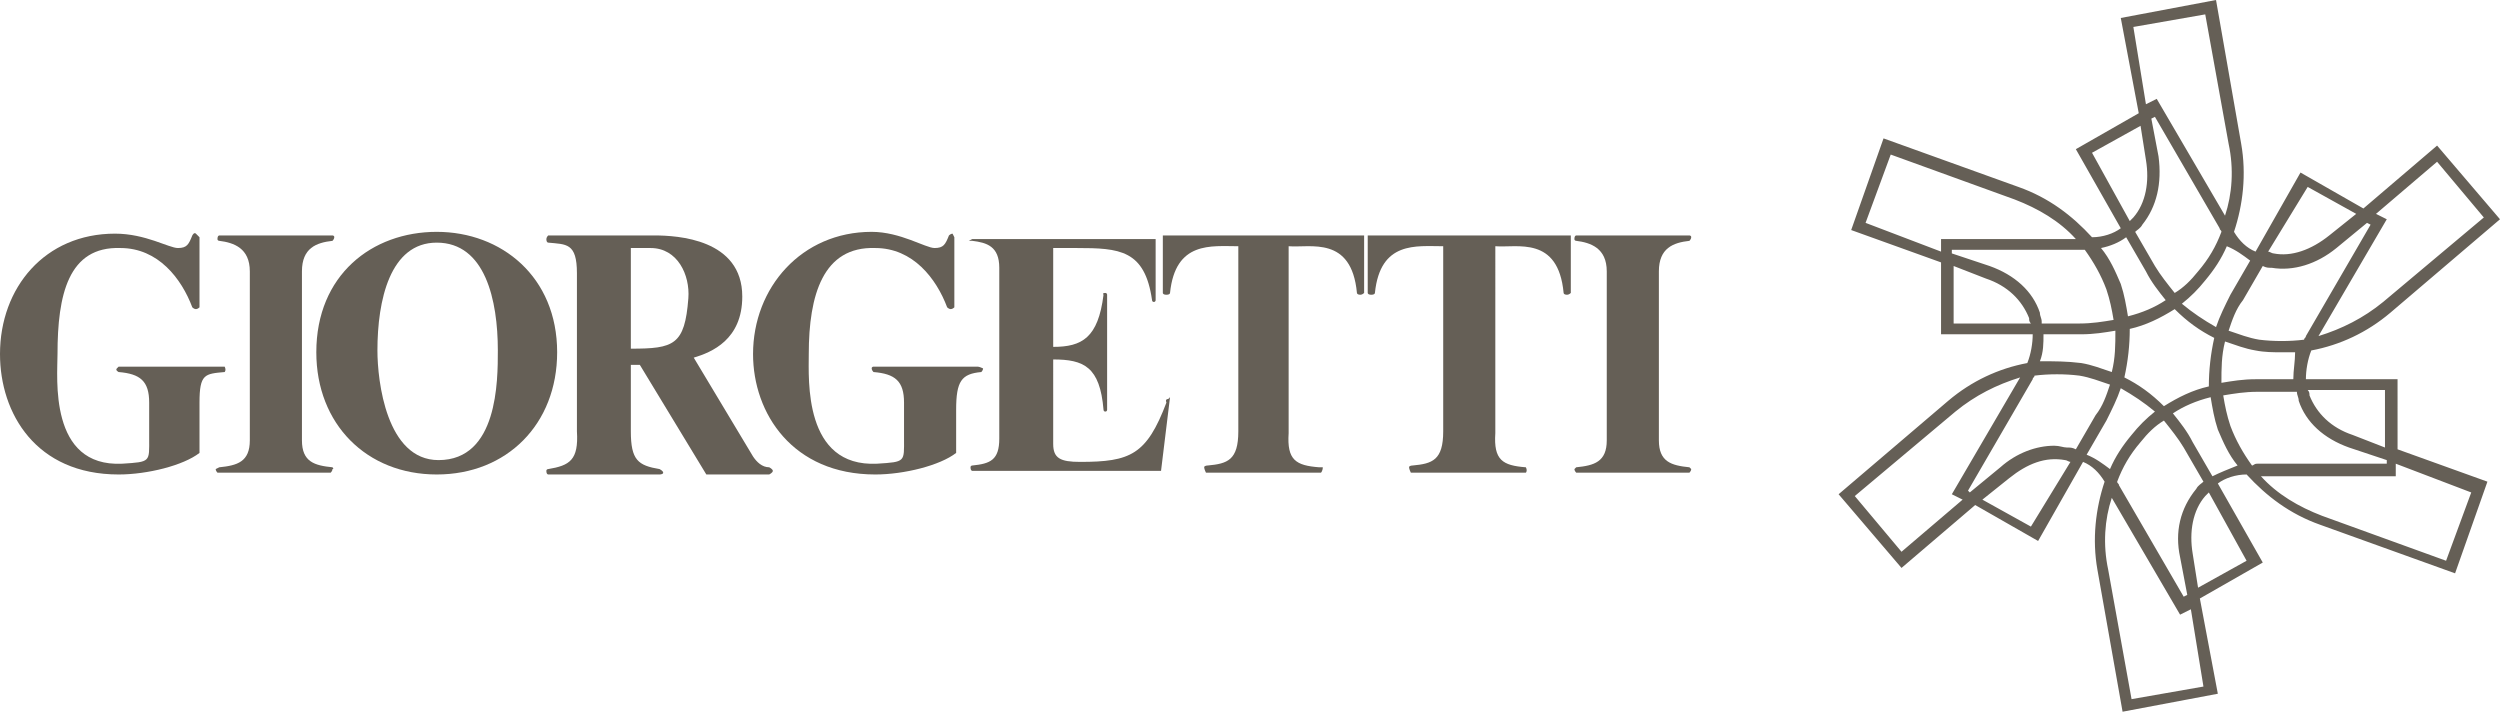
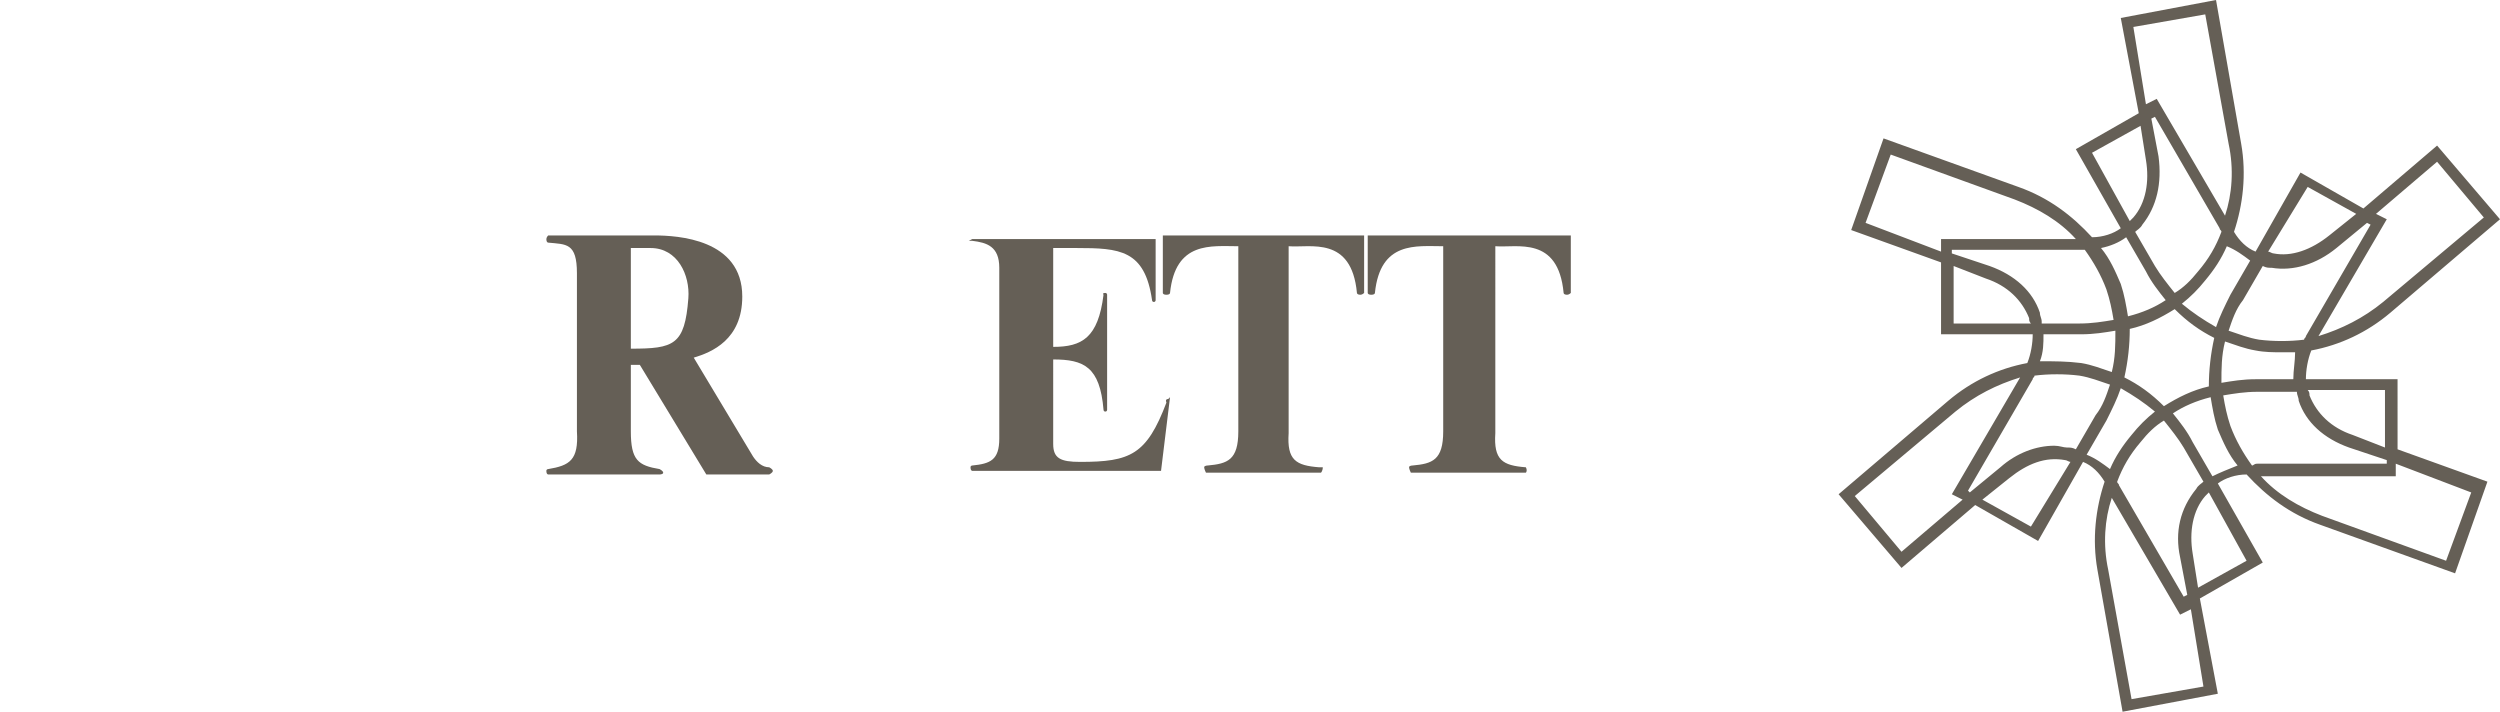
<svg xmlns="http://www.w3.org/2000/svg" version="1.1" id="Livello_1" x="0px" y="0px" viewBox="0 0 139.1 39.6" style="enable-background:new 0 0 139.1 39.6;" xml:space="preserve">
  <style type="text/css">
	.st0{fill:#655F56;}
</style>
  <g>
-     <path class="st0" d="M12.5,20.4H6.6l-0.1,0.1c-0.1,0.1,0.1,0.2,0.1,0.2c1.2,0.1,1.7,0.5,1.7,1.7v2c0,1.3,0.1,1.3-1.5,1.4   C2.7,26,3.2,21,3.2,19.7c0-3.3,0.6-6,3.5-5.9c2.1,0,3.4,1.7,4,3.3c0,0,0.1,0.1,0.2,0.1c0.1,0,0.2-0.1,0.2-0.1v-3.9L10.9,13   c-0.1-0.1-0.2,0.1-0.2,0.1c-0.2,0.5-0.3,0.7-0.8,0.7S8.1,13,6.4,13C2.5,13,0,16,0,19.7c0,3.3,2,6.7,6.6,6.7c1.6,0,3.6-0.5,4.5-1.2   v-2.8c0-1.6,0.3-1.6,1.4-1.7C12.5,20.7,12.6,20.6,12.5,20.4L12.5,20.4L12.5,20.4z" />
-     <path class="st0" d="M18.5,26c-1-0.1-1.7-0.3-1.7-1.5v-9.4c0-1.3,0.8-1.6,1.7-1.7c0,0,0.1-0.1,0.1-0.2c0-0.1-0.1-0.1-0.1-0.1h-6.3   c0,0-0.1,0-0.1,0.2c0,0.1,0.1,0.1,0.1,0.1c0.8,0.1,1.7,0.4,1.7,1.7v9.4c0,1.2-0.7,1.4-1.7,1.5L12,26.1c0,0.1,0.1,0.2,0.1,0.2h6.3   c0,0,0.1-0.1,0.1-0.2C18.6,26.1,18.5,26,18.5,26L18.5,26z" />
-     <path class="st0" d="M24.3,13.5c-2.6,0-3.3,3.2-3.3,6c0,1.7,0.5,6.1,3.4,6.1c3.3,0,3.3-4.4,3.3-6.1C27.7,16.7,27,13.5,24.3,13.5   L24.3,13.5z M24.3,12.9c3.6,0,6.7,2.5,6.7,6.7c0,4-2.8,6.8-6.7,6.8s-6.7-2.8-6.7-6.8C17.6,15.3,20.7,12.9,24.3,12.9L24.3,12.9z" />
    <path class="st0" d="M35.1,13.8v5.6c2.4,0,3-0.2,3.2-2.8c0.1-1.3-0.6-2.8-2.1-2.8C35.2,13.8,35.1,13.8,35.1,13.8L35.1,13.8z    M42.8,26c0,0,0.2,0.1,0.2,0.2s-0.2,0.2-0.2,0.2h-3.5l-3.7-6.1h-0.5V24c0,1.6,0.4,1.9,1.6,2.1c0,0,0.2,0.1,0.2,0.2   s-0.2,0.1-0.2,0.1h-6.2c0,0-0.1,0-0.1-0.2c0-0.1,0.1-0.1,0.1-0.1c1.2-0.2,1.7-0.5,1.6-2.1v-8.8c0-1.7-0.6-1.6-1.6-1.7   c0,0-0.1,0-0.1-0.2c0-0.1,0.1-0.2,0.1-0.2h5.9c1.3,0,4.9,0.2,4.9,3.4c0,2.4-1.7,3.1-2.7,3.4l3.3,5.5C42.1,25.7,42.4,26,42.8,26   L42.8,26z" />
    <path class="st0" d="M54.1,13.4c0.8,0.1,1.5,0.3,1.5,1.5v9.5c0,1.2-0.5,1.4-1.5,1.5c0,0-0.1,0-0.1,0.1c0,0.2,0.1,0.2,0.1,0.2h10.5   l0.5-4.1L65,22.2c-0.2,0-0.1,0.2-0.1,0.2c-1.1,2.9-2,3.3-4.8,3.3c-1.1,0-1.5-0.2-1.5-1V20c1.7,0,2.6,0.4,2.8,2.8c0,0,0,0.1,0.1,0.1   s0.1-0.1,0.1-0.1v-6.4c0,0,0-0.1-0.1-0.1c-0.2,0-0.1,0.1-0.1,0.1c-0.3,2.4-1.2,2.9-2.8,2.9v-5.5c0,0,0.3,0,1.3,0   c2.4,0,3.8,0.1,4.2,2.9c0,0,0,0.1,0.1,0.1s0.1-0.1,0.1-0.1v-3.4H54.1l-0.2,0.1H54.1L54.1,13.4z" />
    <path class="st0" d="M73.4,26c-1.3-0.1-1.8-0.4-1.7-1.9V13.7c1.2,0.1,3.5-0.6,3.8,2.6c0,0,0,0.1,0.2,0.1c0.1,0,0.2-0.1,0.2-0.1   v-3.2H64.7v3.2c0,0,0,0.1,0.2,0.1s0.2-0.1,0.2-0.1c0.3-2.9,2.3-2.6,3.8-2.6V24c0,1.6-0.6,1.8-1.7,1.9c0,0-0.2,0-0.2,0.1   s0.1,0.3,0.1,0.3h6.4c0,0,0.1-0.1,0.1-0.3C73.5,26,73.4,26,73.4,26L73.4,26z" />
-     <path class="st0" d="M54.4,20.4h-5.8c0,0-0.1,0-0.1,0.1s0.1,0.2,0.1,0.2c1.2,0.1,1.7,0.5,1.7,1.7v2c0,1.3,0.1,1.3-1.5,1.4   C44.7,26,45,21.1,45,19.7c0-3.3,0.8-6,3.7-5.9c2.1,0,3.4,1.7,4,3.3c0,0,0.1,0.1,0.2,0.1c0.1,0,0.2-0.1,0.2-0.1v-3.9L53,13   c-0.1,0-0.2,0.1-0.2,0.1c-0.2,0.5-0.3,0.7-0.8,0.7s-1.9-0.9-3.5-0.9c-3.9,0-6.6,3.1-6.6,6.8c0,3.3,2.2,6.7,6.8,6.7   c1.6,0,3.6-0.5,4.5-1.2v-2.4c0-1.6,0.3-2,1.4-2.1c0,0,0.1-0.1,0.1-0.2C54.5,20.4,54.4,20.4,54.4,20.4L54.4,20.4z" />
-     <path class="st0" d="M94,26c-1-0.1-1.7-0.3-1.7-1.5v-9.4c0-1.3,0.8-1.6,1.7-1.7c0,0,0.1-0.1,0.1-0.2c0-0.1-0.1-0.1-0.1-0.1h-6.3   c0,0-0.1,0-0.1,0.2c0,0.1,0.1,0.1,0.1,0.1c0.8,0.1,1.7,0.4,1.7,1.7v9.4c0,1.2-0.7,1.4-1.7,1.5l-0.1,0.1c0,0.1,0.1,0.2,0.1,0.2H94   c0,0,0.1-0.1,0.1-0.2L94,26L94,26z" />
    <path class="st0" d="M84.9,26c-1.3-0.1-1.8-0.4-1.7-1.9V13.7c1.2,0.1,3.5-0.6,3.8,2.6c0,0,0,0.1,0.2,0.1c0.1,0,0.2-0.1,0.2-0.1   v-3.2H76.1v3.2c0,0,0,0.1,0.2,0.1s0.2-0.1,0.2-0.1c0.3-2.9,2.3-2.6,3.8-2.6V24c0,1.6-0.6,1.8-1.7,1.9c0,0-0.2,0-0.2,0.1   s0.1,0.3,0.1,0.3h6.4C84.9,26.3,85,26.2,84.9,26L84.9,26L84.9,26z" />
  </g>
  <path class="st0" d="M133.4,21.1h-5.1c0-0.5,0.1-1.1,0.3-1.6c1.6-0.3,3.1-1,4.4-2.1l6.1-5.2l-3.5-4.1l-4.1,3.5l-3.5-2l-2.5,4.4  c-0.5-0.2-0.9-0.6-1.2-1.1c0.5-1.5,0.7-3.2,0.4-4.9l-1.4-8L118,1l1,5.3l-3.5,2l2.5,4.4c-0.4,0.3-1,0.5-1.6,0.5  c-1.1-1.2-2.4-2.2-4.1-2.8l-7.5-2.7l-1.8,5.1l5,1.8v4h5.1c0,0.5-0.1,1.1-0.3,1.6c-1.6,0.3-3.1,1-4.4,2.1l-6.1,5.2l3.5,4.1l4.1-3.5  l3.5,2l2.5-4.4c0.5,0.2,0.9,0.6,1.2,1.1c-0.5,1.5-0.7,3.2-0.4,4.9l1.4,7.9l5.3-1l-1-5.3l3.5-2l-2.5-4.4c0.4-0.3,1-0.5,1.6-0.5  c1.1,1.2,2.4,2.2,4.1,2.8l7.5,2.7l1.8-5.1l-5-1.8V21.1z M132.7,21.7v3.2l-1.8-0.7c-1.2-0.4-2-1.2-2.4-2.2c0-0.1,0-0.2-0.1-0.3H132.7  z M135.6,9l2.6,3.1l-5.6,4.7c-1.1,0.9-2.3,1.5-3.6,1.9l3.8-6.5l-0.6-0.3L135.6,9z M128.4,10.4l2.7,1.5l-1.5,1.2  c-1,0.8-2.1,1.2-3.1,1c-0.1,0-0.2-0.1-0.3-0.1L128.4,10.4z M125.9,14.8c0.2,0.1,0.3,0.1,0.5,0.1c1.2,0.2,2.5-0.2,3.6-1.1l1.7-1.4  l0.2,0.1l-3.6,6.2c0,0.1-0.1,0.1-0.1,0.2c-0.8,0.1-1.7,0.1-2.5,0c-0.6-0.1-1.1-0.3-1.7-0.5c0.2-0.6,0.4-1.2,0.8-1.7L125.9,14.8z   M127.7,19.6c0,0.5-0.1,1-0.1,1.5h-2.1c-0.7,0-1.3,0.1-1.9,0.2c0-0.8,0-1.5,0.2-2.3c0.6,0.2,1.1,0.4,1.7,0.5c0.5,0.1,1,0.1,1.4,0.1  C127.2,19.6,127.5,19.6,127.7,19.6z M125.2,14.5l-1.1,1.9c-0.3,0.6-0.6,1.2-0.8,1.8c-0.7-0.4-1.3-0.8-1.9-1.3  c0.5-0.4,0.9-0.8,1.3-1.3c0.5-0.6,0.9-1.2,1.2-1.9C124.4,13.9,124.8,14.2,125.2,14.5z M121.3,31l0.4,2.1l-0.2,0.1l-3.6-6.2  c0-0.1-0.1-0.1-0.1-0.2c0.3-0.8,0.7-1.5,1.3-2.2c0.4-0.5,0.8-0.9,1.3-1.2c0.4,0.5,0.8,1,1.1,1.5l1.1,1.9c-0.1,0.1-0.3,0.2-0.4,0.4  C121.3,28.3,121,29.6,121.3,31z M118.2,21c0.2-0.9,0.3-1.8,0.3-2.7c0.9-0.2,1.7-0.6,2.5-1.1c0.7,0.7,1.4,1.2,2.2,1.6  c-0.2,0.9-0.3,1.8-0.3,2.7c-0.9,0.2-1.7,0.6-2.5,1.1C119.7,21.9,119,21.4,118.2,21z M120.1,8.7l-0.4-2.1l0.2-0.1l3.6,6.2  c0,0.1,0.1,0.1,0.1,0.2c-0.3,0.8-0.7,1.5-1.3,2.2c-0.4,0.5-0.8,0.9-1.3,1.2c-0.4-0.5-0.8-1-1.1-1.5l-1.1-1.9  c0.1-0.1,0.3-0.2,0.4-0.4C120,11.5,120.3,10.2,120.1,8.7z M118.7,1.5l4-0.7L124,8c0.3,1.4,0.2,2.8-0.2,4L120,5.5l-0.6,0.3L118.7,1.5  z M116.4,8.5l2.7-1.5l0.3,1.9c0.2,1.2,0,2.4-0.7,3.2c-0.1,0.1-0.1,0.1-0.2,0.2L116.4,8.5z M118.3,13.2l1.1,1.9  c0.3,0.6,0.7,1.1,1.1,1.6c-0.6,0.4-1.3,0.7-2.1,0.9c-0.1-0.6-0.2-1.2-0.4-1.8c-0.3-0.7-0.6-1.4-1.1-2  C117.4,13.7,117.9,13.5,118.3,13.2z M108,14l-4.2-1.6l1.4-3.8l6.9,2.5c1.3,0.5,2.5,1.2,3.4,2.2H108V14z M108.7,18v-3.2l1.8,0.7  c1.2,0.4,2,1.2,2.4,2.2c0,0.1,0,0.2,0.1,0.3H108.7z M110.7,14.8l-2.1-0.7v-0.2h7.2c0.1,0,0.1,0,0.2,0c0.5,0.7,0.9,1.4,1.2,2.2  c0.2,0.6,0.3,1.1,0.4,1.7c-0.6,0.1-1.2,0.2-1.9,0.2h-2.1v-0.1c0-0.2-0.1-0.3-0.1-0.5C113.1,16.2,112.1,15.3,110.7,14.8z M117.7,18.4  c0,0.8,0,1.5-0.2,2.3c-0.6-0.2-1.1-0.4-1.7-0.5c-0.8-0.1-1.5-0.1-2.3-0.1c0.2-0.5,0.2-1,0.2-1.5h2.1  C116.5,18.6,117.1,18.5,117.7,18.4z M105.8,30.7l-2.6-3.1l5.6-4.7c1.1-0.9,2.3-1.5,3.6-1.9l-3.8,6.5l0.6,0.3L105.8,30.7z M113,29.3  l-2.7-1.5l1.5-1.2c1-0.8,2-1.2,3.1-1c0.1,0,0.2,0.1,0.3,0.1L113,29.3z M115.5,25c-0.2-0.1-0.3-0.1-0.5-0.1s-0.4-0.1-0.7-0.1  c-1,0-2.1,0.4-3,1.2l-1.7,1.4l-0.1-0.1l3.6-6.2c0-0.1,0.1-0.1,0.1-0.2c0.8-0.1,1.7-0.1,2.5,0c0.6,0.1,1.1,0.3,1.7,0.5  c-0.2,0.6-0.4,1.2-0.8,1.7L115.5,25z M116.1,25.3l1.1-1.9c0.3-0.6,0.6-1.2,0.8-1.8c0.7,0.4,1.3,0.8,1.9,1.3  c-0.5,0.4-0.9,0.8-1.3,1.3c-0.5,0.6-0.9,1.2-1.2,1.9C117,25.8,116.6,25.5,116.1,25.3z M122.6,38.2l-4,0.7l-1.3-7.2  c-0.3-1.4-0.2-2.8,0.2-4l3.8,6.5l0.6-0.3L122.6,38.2z M125,31.2l-2.7,1.5l-0.3-1.9c-0.2-1.2,0-2.4,0.7-3.2c0.1-0.1,0.1-0.1,0.2-0.2  L125,31.2z M123.1,26.5l-1.1-1.9c-0.3-0.6-0.7-1.1-1.1-1.6c0.6-0.4,1.3-0.7,2.1-0.9c0.1,0.6,0.2,1.2,0.4,1.8c0.3,0.7,0.6,1.4,1.1,2  C124,26.1,123.5,26.3,123.1,26.5z M125.3,25.9c-0.5-0.7-0.9-1.4-1.2-2.2c-0.2-0.6-0.3-1.1-0.4-1.7c0.6-0.1,1.2-0.2,1.9-0.2h2.2  c0,0.2,0.1,0.3,0.1,0.5c0.4,1.2,1.4,2.1,2.8,2.6l2.1,0.7v0.2h-7.2C125.4,25.8,125.4,25.9,125.3,25.9z M137.5,27.4l-1.4,3.8l-6.9-2.5  c-1.3-0.5-2.5-1.2-3.4-2.2h7.5v-0.7L137.5,27.4z" />
</svg>